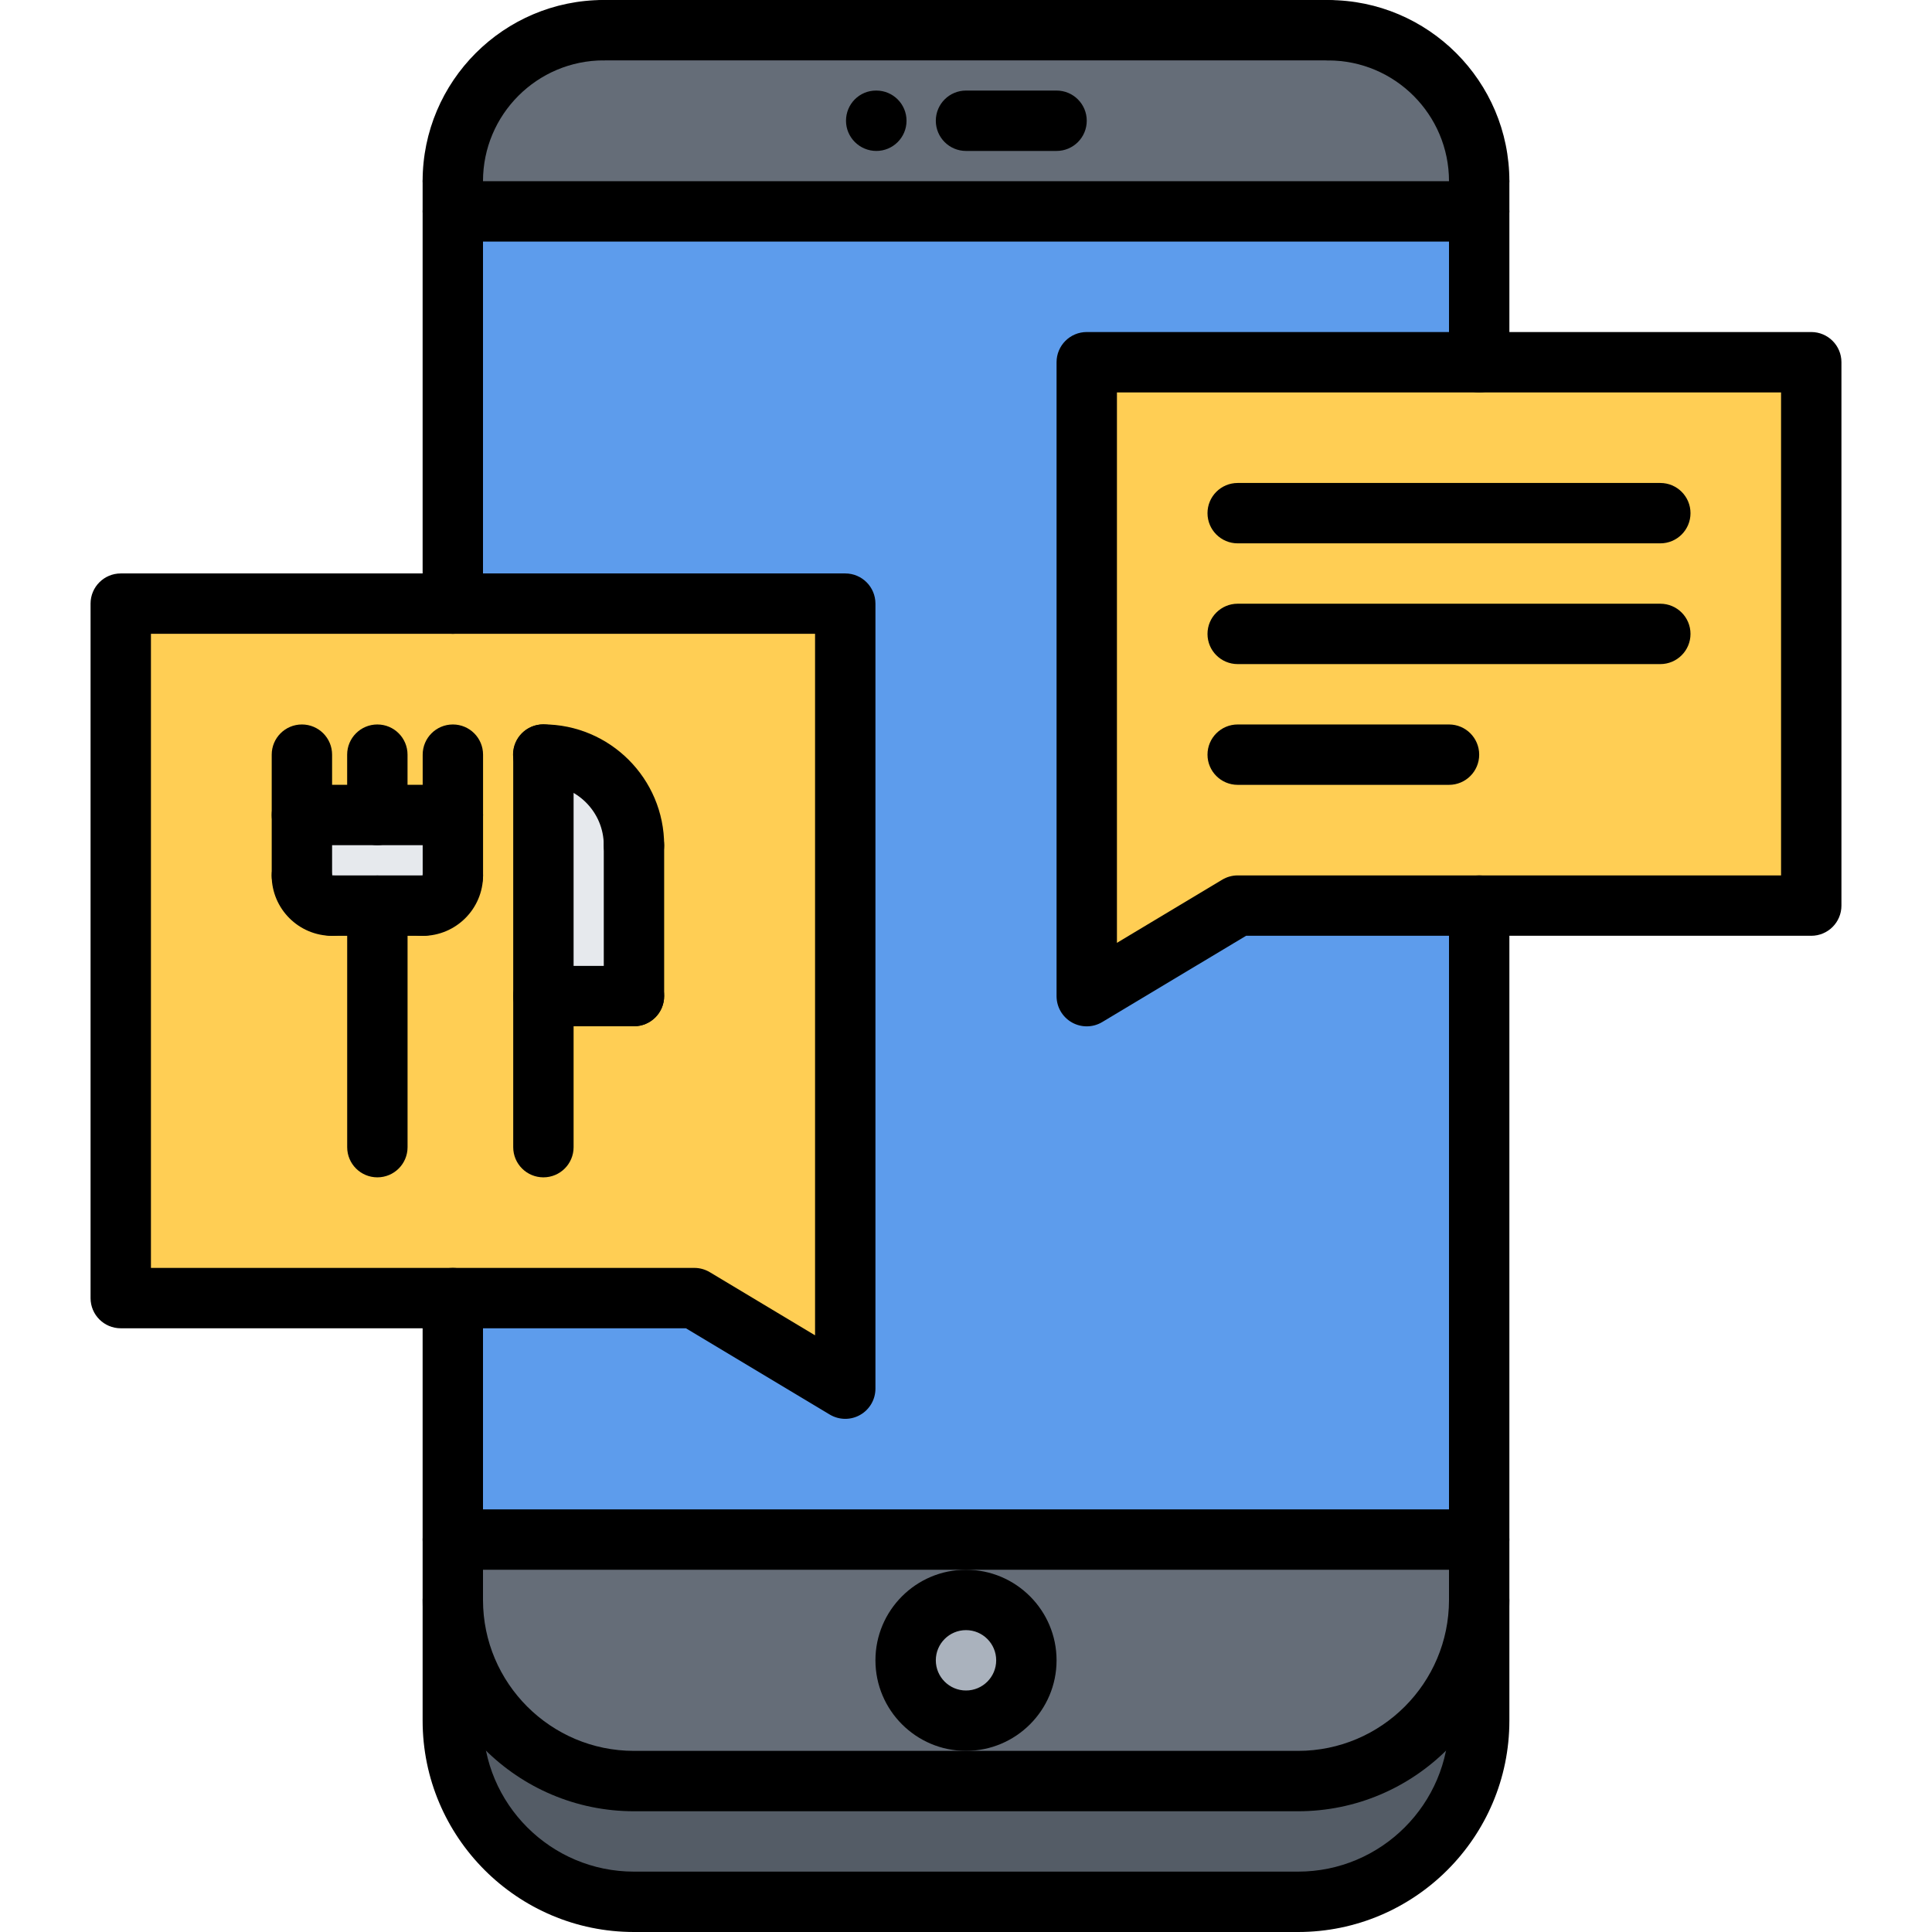
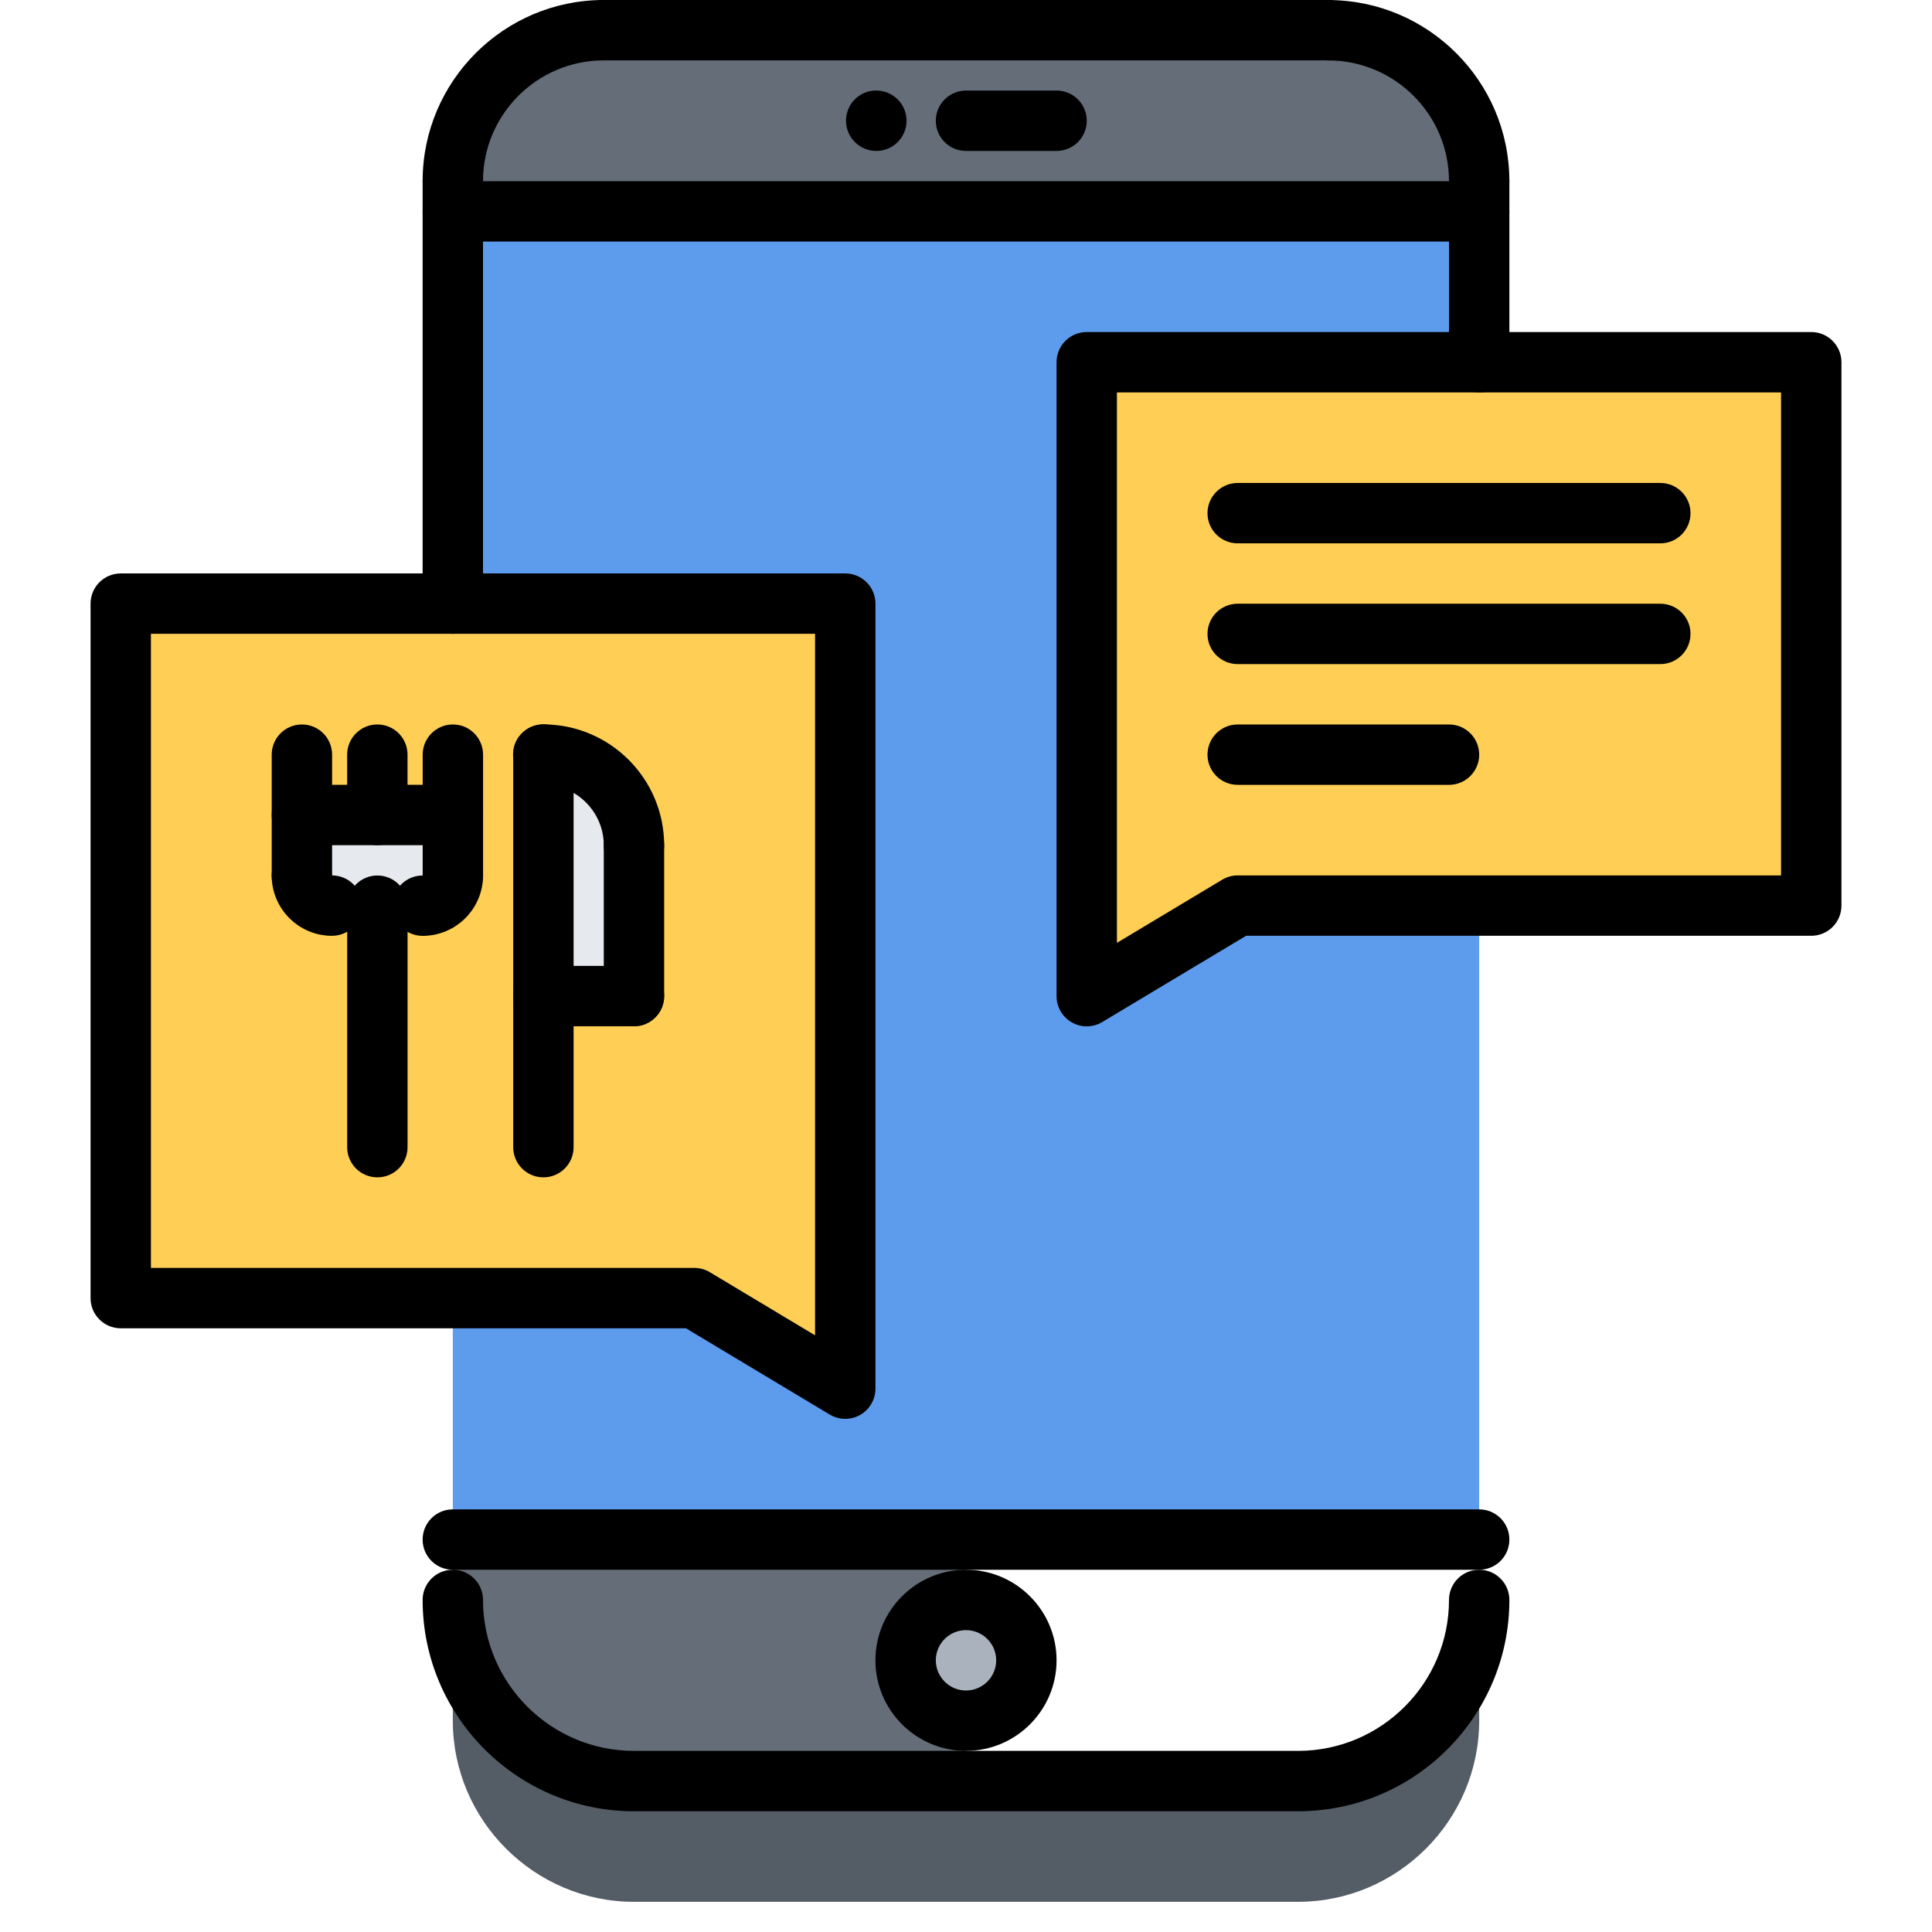
<svg xmlns="http://www.w3.org/2000/svg" id="icons" enable-background="new 0 0 64 64" height="512" viewBox="0 0 64 64" width="512">
  <path d="m49 53v4c0 3.3-2.7 6-6 6h-22c-3.3 0-6-2.7-6-6v-4c0 3.3 2.7 6 6 6h11 11c3.3 0 6-2.7 6-6z" fill="#545c66" />
  <path d="m32 53c1.1 0 2 .9 2 2 0 1.11-.9 2-2 2s-2-.89-2-2c0-1.1.9-2 2-2z" fill="#aab2bd" />
  <path d="m32 59h-11c-3.3 0-6-2.7-6-6v-2h17v2c-1.1 0-2 .9-2 2 0 1.11.9 2 2 2z" fill="#656d78" />
-   <path d="m49 51v2c0 3.3-2.7 6-6 6h-11v-2c1.1 0 2-.89 2-2 0-1.1-.9-2-2-2v-2z" fill="#656d78" />
  <path d="m15 27v2c0 .55-.45 1-1 1h-1.5-1.5c-.55 0-1-.45-1-1v-2h2.5z" fill="#e6e9ed" />
  <path d="m18 33v-8c1.66 0 3 1.34 3 3v5z" fill="#e6e9ed" />
  <path d="m15 29v-2h-2.5-2.5v2c0 .55.45 1 1 1h1.5 1.5c.55 0 1-.45 1-1zm3-4v8h3v-5c0-1.66-1.34-3-3-3zm10-5v26l-5-3h-8-11v-23h11z" fill="#ffce54" />
  <path d="m60 12v18h-11-8l-5 3v-21h13z" fill="#ffce54" />
  <path d="m49 30v21h-17-17v-8h8l5 3v-26h-13v-13h34v5h-13v21l5-3z" fill="#5d9cec" />
  <path d="m49 7h-34v-1c0-2.76 2.24-5 5-5h24c2.76 0 5 2.24 5 5z" fill="#656d78" />
  <path d="m43 60h-22c-3.859 0-7-3.141-7-7 0-.553.447-1 1-1s1 .447 1 1c0 2.757 2.243 5 5 5h22c2.757 0 5-2.243 5-5 0-.553.447-1 1-1s1 .447 1 1c0 3.859-3.141 7-7 7z" />
  <path d="m29.03 5c-.553 0-1.005-.448-1.005-1s.442-1 .994-1h.011c.552 0 1 .448 1 1s-.448 1-1 1z" />
  <path d="m35 5h-3c-.553 0-1-.448-1-1s.447-1 1-1h3c.553 0 1 .448 1 1s-.447 1-1 1z" />
  <path d="m49 7.002c-.553 0-1-.448-1-1 0-2.206-1.794-4-4-4-.553 0-1-.448-1-1s.447-1 1-1c3.309 0 6 2.691 6 6 0 .552-.447 1-1 1z" />
  <path d="m15 7c-.553 0-1-.448-1-1 0-3.309 2.691-6 6-6 .553 0 1 .448 1 1s-.447 1-1 1c-2.206 0-4 1.794-4 4 0 .552-.447 1-1 1z" />
  <path d="m44 2h-24c-.553 0-1-.448-1-1s.447-1 1-1h24c.553 0 1 .448 1 1s-.447 1-1 1z" />
  <path d="m49 8.002h-34c-.553 0-1-.448-1-1s.447-1 1-1h34c.553 0 1 .448 1 1s-.447 1-1 1z" />
-   <path d="m43 64h-22c-3.859 0-7-3.141-7-7v-13.999c0-.553.447-1 1-1s1 .447 1 1v13.999c0 2.757 2.243 5 5 5h22c2.757 0 5-2.243 5-5v-27.001c0-.552.447-1 1-1s1 .448 1 1v27.001c0 3.859-3.141 7-7 7z" />
  <path d="m49 52h-34c-.553 0-1-.447-1-1s.447-1 1-1h34c.553 0 1 .447 1 1s-.447 1-1 1z" />
  <path d="m32 58c-1.654 0-3-1.346-3-3s1.346-3 3-3 3 1.346 3 3-1.346 3-3 3zm0-4c-.552 0-1 .448-1 1s.448 1 1 1 1-.448 1-1-.448-1-1-1z" />
  <path d="m28 47.001c-.178 0-.356-.048-.515-.143l-4.763-2.857h-18.722c-.553 0-1-.447-1-1v-23.005c0-.552.447-1 1-1h24c.553 0 1 .448 1 1v26.005c0 .36-.193.692-.507.87-.153.087-.323.13-.493.13zm-23-5h18c.182 0 .359.049.515.143l3.485 2.09v-23.238h-22z" />
  <path d="m36 33.999c-.17 0-.34-.043-.493-.13-.314-.178-.507-.51-.507-.87v-21c0-.552.447-1 1-1h24c.553 0 1 .448 1 1v18c0 .552-.447 1-1 1h-18.722l-4.764 2.857c-.158.095-.336.143-.514.143zm1-21v18.234l3.486-2.091c.155-.093.333-.143.515-.143h17.999v-16z" />
  <path d="m15 20.996c-.553 0-1-.448-1-1v-13.996c0-.552.447-1 1-1s1 .448 1 1v13.996c0 .552-.447 1-1 1z" />
  <path d="m49 12.999c-.553 0-1-.448-1-1v-5.997c0-.552.447-1 1-1s1 .448 1 1v5.997c0 .552-.447 1-1 1z" />
  <path d="m55 17.999h-14c-.553 0-1-.448-1-1s.447-1 1-1h14c.553 0 1 .448 1 1s-.447 1-1 1z" />
  <path d="m55 21.999h-14c-.553 0-1-.448-1-1s.447-1 1-1h14c.553 0 1 .448 1 1s-.447 1-1 1z" />
  <path d="m48 25.999h-7c-.553 0-1-.448-1-1s.447-1 1-1h7c.553 0 1 .448 1 1s-.447 1-1 1z" />
  <path d="m12.501 39.001c-.553 0-1-.447-1-1v-7.999c0-.552.447-1 1-1s1 .448 1 1v7.999c0 .553-.447 1-1 1z" />
  <path d="m10.997 31c-1.101 0-1.997-.896-1.997-1.997 0-.531.418-.913.947-.942.514-.032.992.414 1.053.939.552 0 .998.448.998 1s-.448 1-1.001 1z" />
  <path d="m14 31.002c-.553 0-1-.448-1-1s.447-1 1-1c0-.552.448-1.001 1.001-1.001s1.001.447 1.001.999c0 1.104-.898 2.002-2.002 2.002z" />
-   <path d="m14.003 31h-3.006c-.553 0-1-.448-1-1s.447-1 1-1h3.006c.553 0 1 .448 1 1s-.447 1-1 1z" />
  <path d="m10.001 30.001c-.553 0-1-.448-1-1v-4.002c0-.552.447-1 1-1s1 .448 1 1v4.002c0 .552-.447 1-1 1z" />
  <path d="m15.002 30.001c-.553 0-1-.448-1-1v-4.002c0-.552.447-1 1-1s1 .448 1 1v4.002c0 .552-.447 1-1 1z" />
  <path d="m18.001 39.001c-.553 0-1-.447-1-1v-13.005c0-.552.447-1 1-1s1 .448 1 1v13.005c0 .553-.447 1-1 1z" />
  <path d="m21.001 29.002c-.553 0-1-.448-1-1 0-1.106-.899-2.006-2.006-2.006-.553 0-1-.448-1-1s.447-1 1-1c2.209 0 4.006 1.797 4.006 4.006 0 .552-.447 1-1 1z" />
  <path d="m21.001 33.996c-.553 0-1-.447-1-1v-4.994c0-.552.447-1 1-1s1 .448 1 1v4.994c0 .553-.447 1-1 1z" />
  <path d="m21.001 33.996h-3c-.553 0-1-.447-1-1 0-.552.447-1 1-1h3c.553 0 1 .448 1 1 0 .553-.447 1-1 1z" />
  <path d="m15.002 27.998h-5.001c-.553 0-1-.448-1-1s.447-1 1-1h5.001c.553 0 1 .448 1 1s-.447 1-1 1z" />
  <path d="m12.5 27.997c-.553 0-1-.448-1-1v-1.998c0-.552.447-1 1-1s1 .448 1 1v1.998c0 .552-.447 1-1 1z" />
</svg>